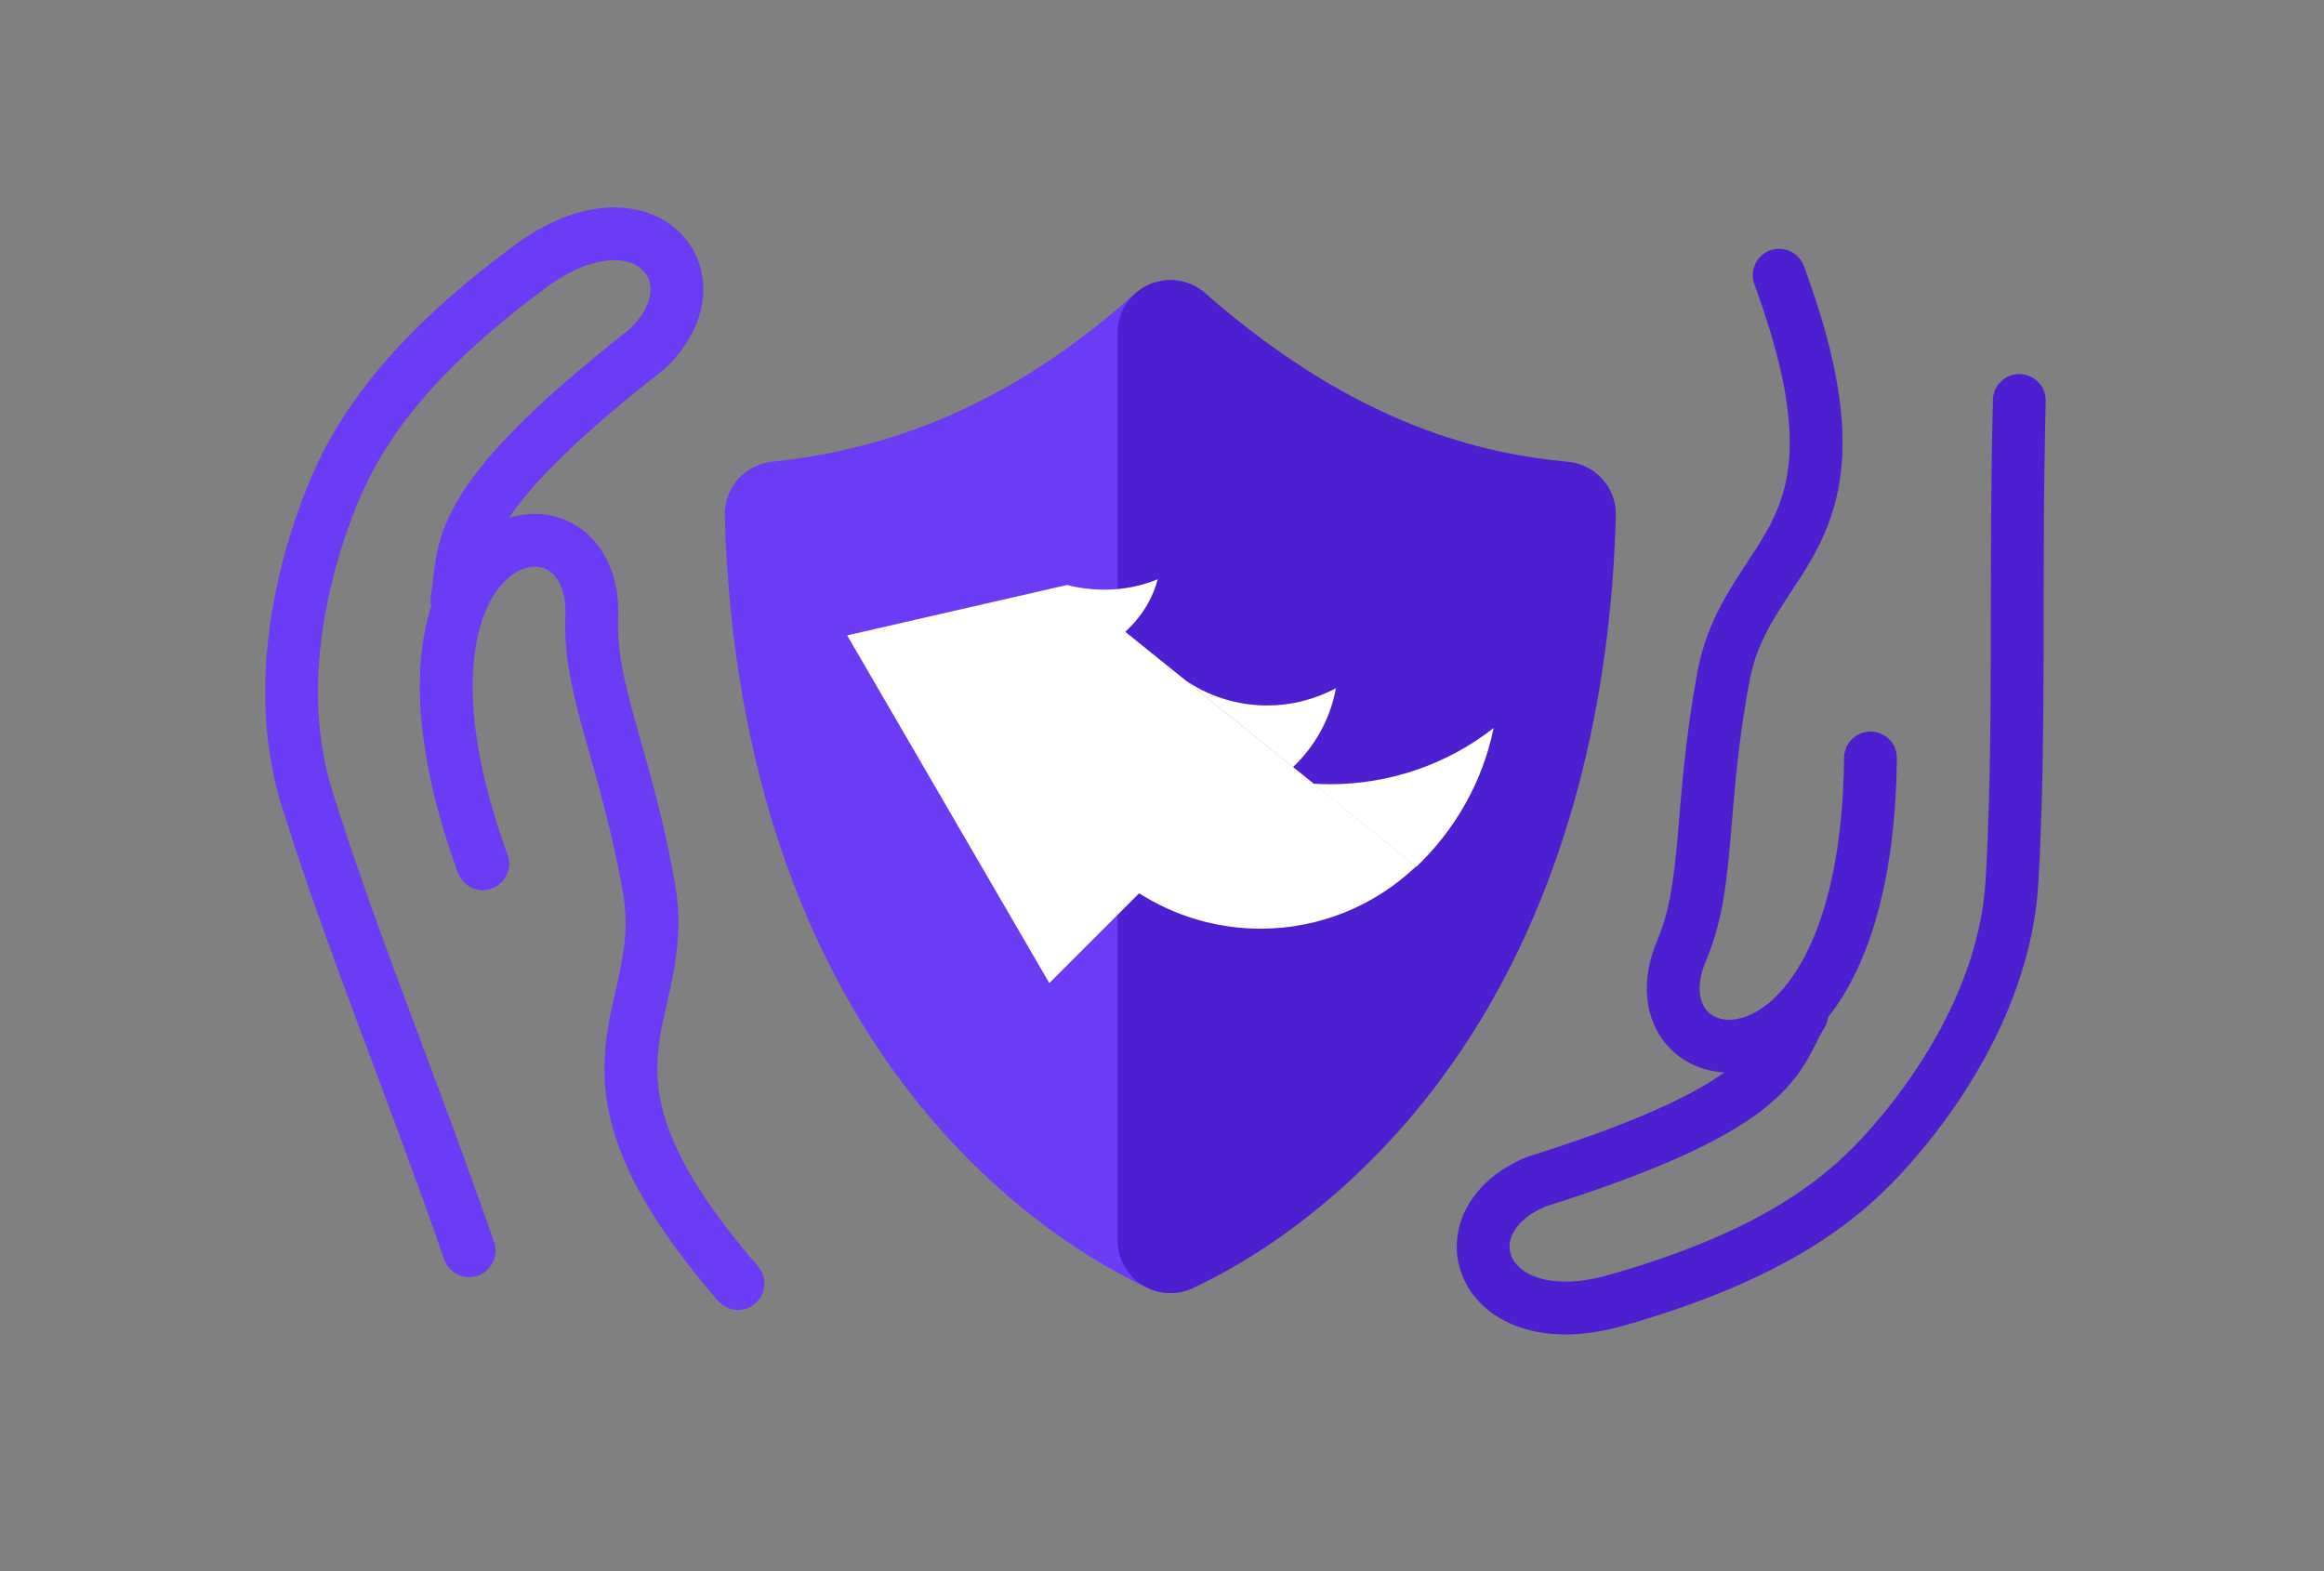
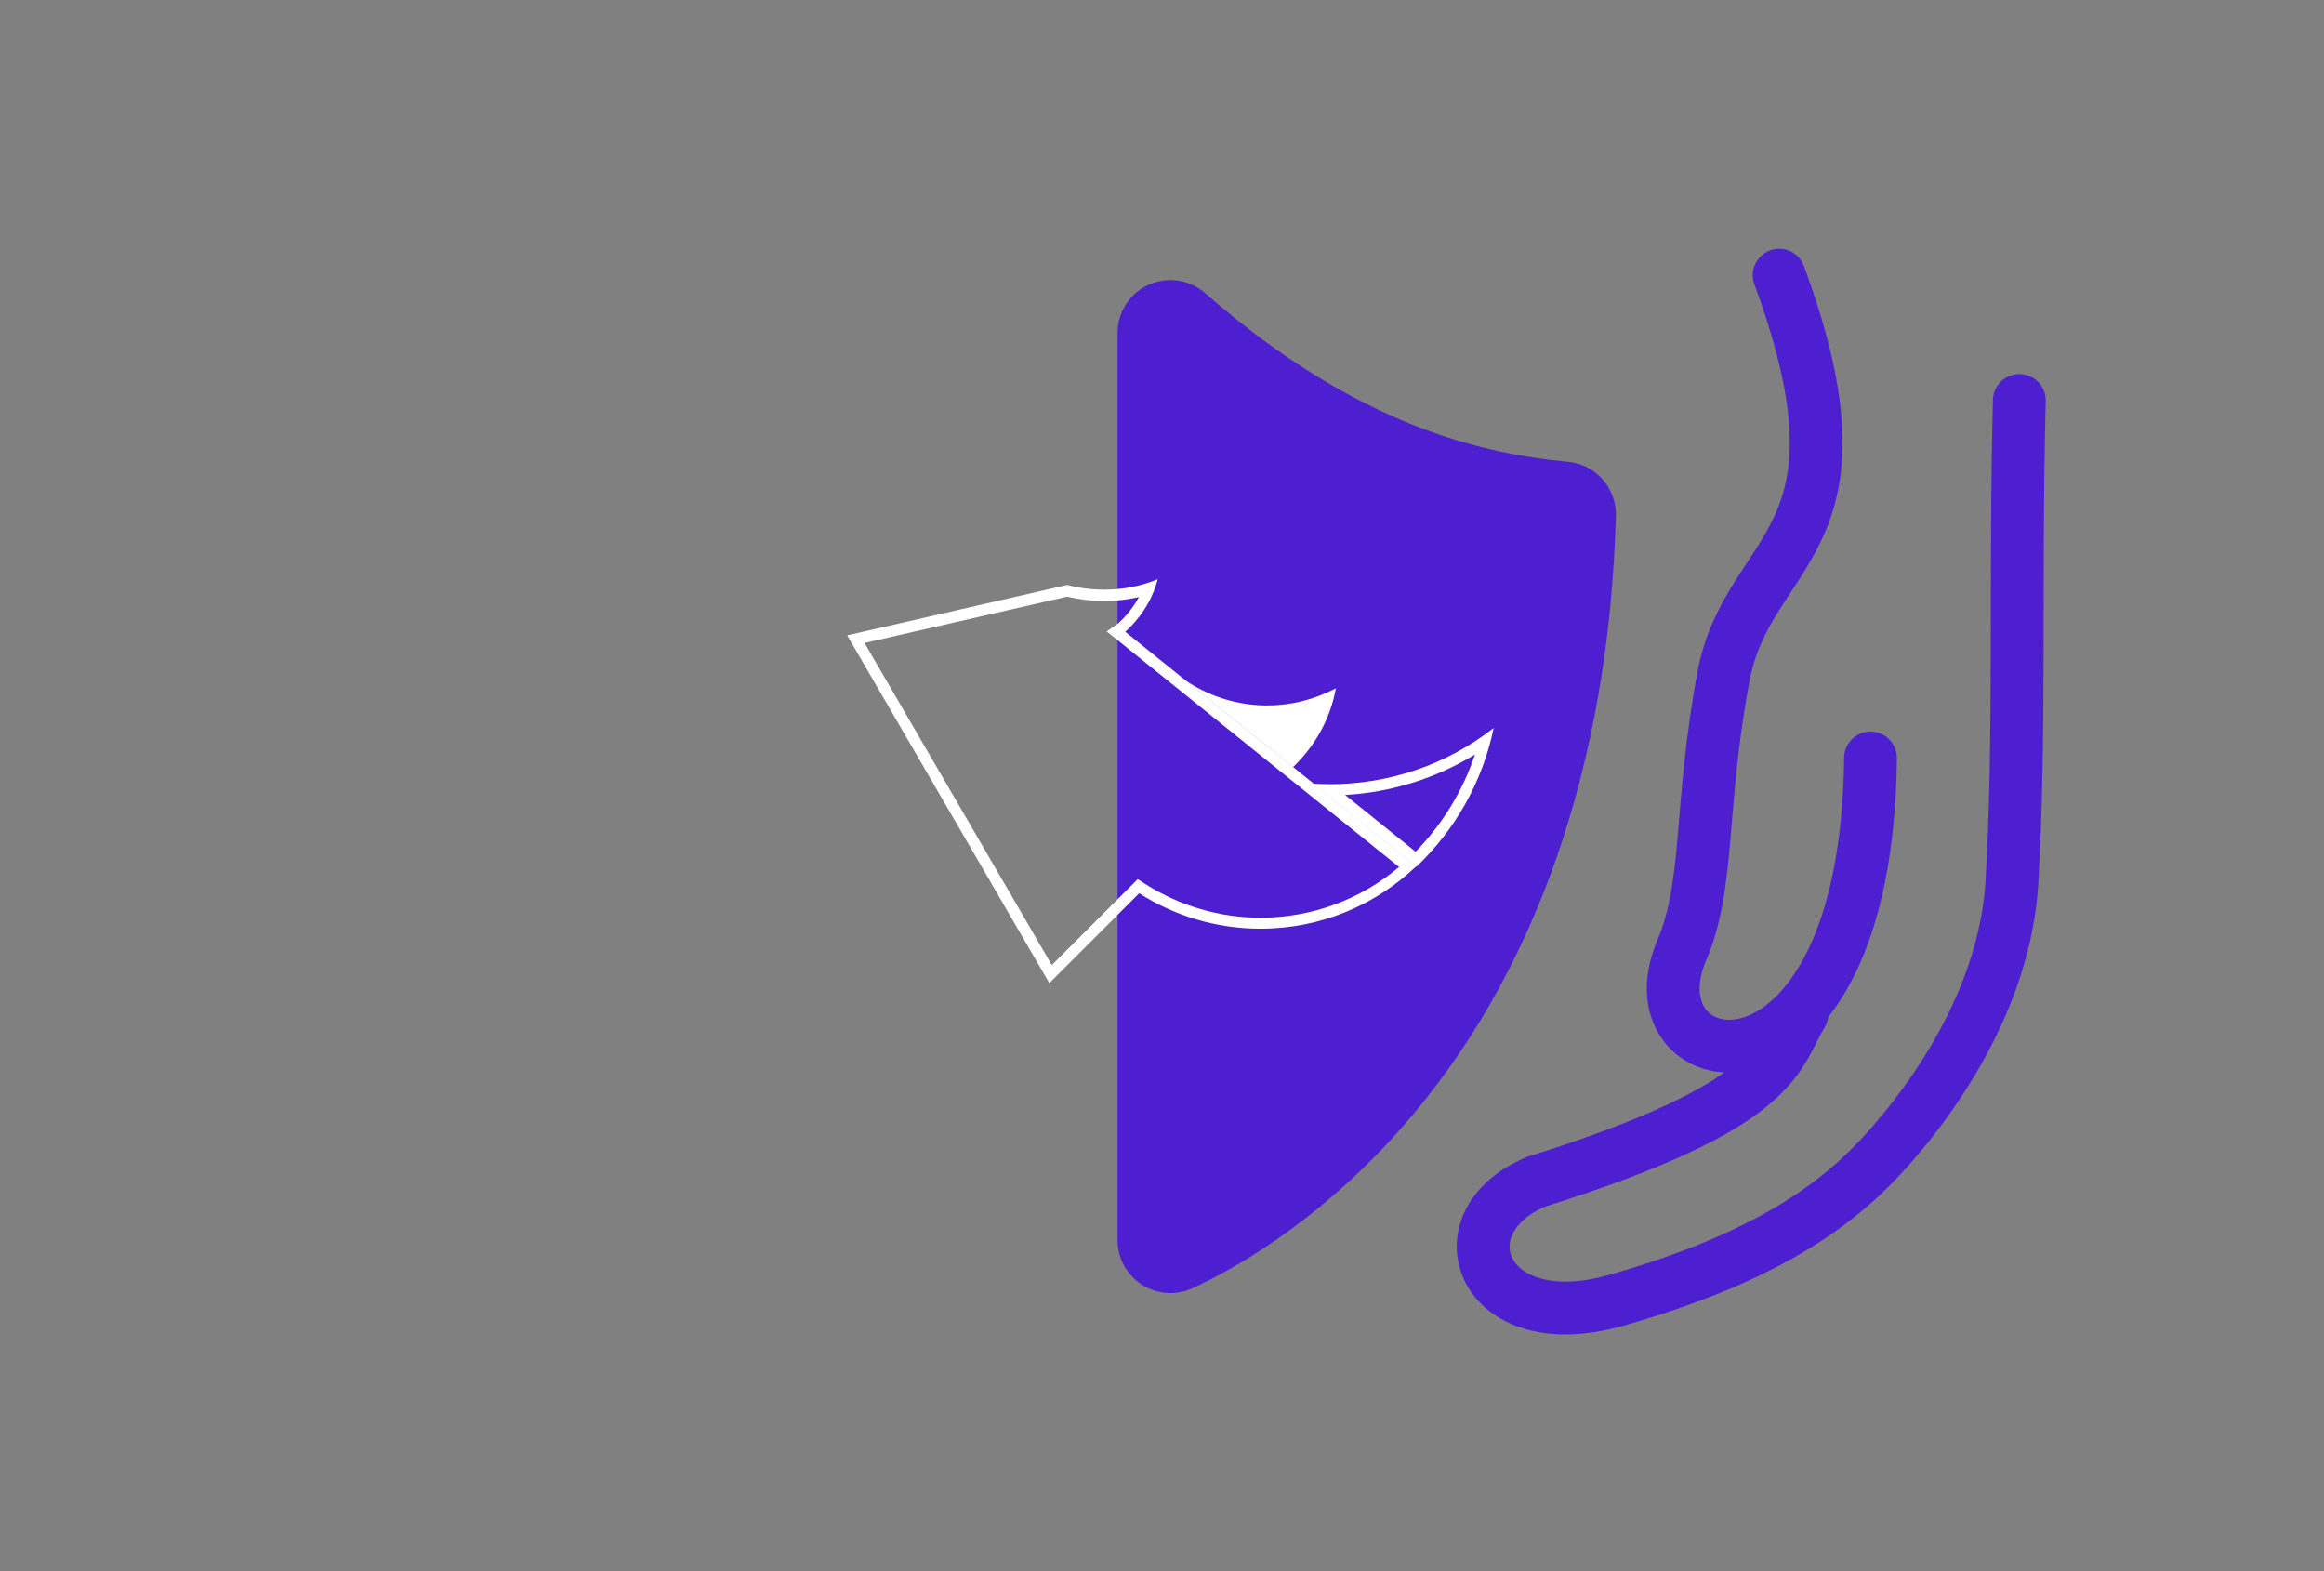
<svg xmlns="http://www.w3.org/2000/svg" width="105" height="71" viewBox="0 0 105 71" fill="none">
  <rect x="0" y="0" width="105" height="71" fill="#808080" stroke="none" />
-   <path d="M52.88 15.04C49.299 18.209 43.635 22.366 35.13 23.233C35.424 34.008 38.596 43.081 44.318 49.495C47.846 53.448 51.38 55.349 52.877 56.037V15.04H52.88Z" fill="#6B3BF6" stroke="#6B3BF6" stroke-width="4.771" stroke-linejoin="round" />
  <path d="M52.878 15.04V56.037C54.378 55.349 57.909 53.444 61.432 49.495C67.151 43.085 70.327 34.011 70.621 23.24C66.474 22.846 60.251 21.5 52.878 15.04Z" fill="#4D1FD0" stroke="#4D1FD0" stroke-width="4.771" stroke-linejoin="round" />
-   <path d="M60.084 35.68H60.099C62.594 35.68 65.048 34.91 67.087 33.499C66.551 35.513 65.488 37.334 63.985 38.817L60.089 35.675L60.084 35.68Z" fill="white" />
  <path d="M66.639 34.091C66.092 35.73 65.181 37.228 63.957 38.483L60.774 35.918C62.849 35.801 64.878 35.169 66.639 34.091ZM67.484 32.892C65.318 34.587 62.707 35.432 60.091 35.432C59.838 35.432 59.585 35.422 59.332 35.407L63.992 39.161C65.733 37.507 66.983 35.336 67.484 32.892Z" fill="white" />
  <path d="M55.335 31.854C55.952 32.037 56.6 32.128 57.257 32.128C58.203 32.128 59.14 31.93 60 31.556C59.721 32.588 59.18 33.534 58.401 34.329L55.335 31.86V31.854Z" fill="white" />
  <path d="M59.597 31.981C59.329 32.709 58.919 33.387 58.377 33.979L56.313 32.315C56.622 32.355 56.935 32.375 57.254 32.375C58.054 32.375 58.848 32.239 59.597 31.976M53.454 30.66L58.418 34.662C59.4 33.721 60.108 32.492 60.356 31.095C59.389 31.611 58.322 31.874 57.249 31.874C55.918 31.874 54.583 31.47 53.449 30.665L53.454 30.66Z" fill="white" />
-   <path d="M38.666 28.889L48.224 26.703C48.77 26.835 49.332 26.906 49.889 26.906C50.592 26.906 51.27 26.799 51.913 26.597C51.584 27.452 51.037 28.044 50.698 28.353L50.38 28.515L63.606 39.176C61.774 40.82 59.422 41.726 56.952 41.726C55.06 41.726 53.213 41.185 51.609 40.163L51.437 40.051L47.47 44.023L38.676 28.889H38.666Z" fill="white" />
  <path d="M48.224 26.961C48.77 27.088 49.332 27.154 49.889 27.154C50.445 27.154 50.951 27.093 51.457 26.976C51.159 27.533 50.779 27.928 50.526 28.16L50 28.53L50.526 28.95L63.211 39.171C61.46 40.653 59.259 41.463 56.952 41.463C55.11 41.463 53.309 40.937 51.745 39.94L51.401 39.722L51.113 40.011L47.521 43.603L39.06 29.051L48.224 26.956M52.307 26.172C51.548 26.486 50.724 26.642 49.889 26.642C49.332 26.642 48.765 26.572 48.214 26.43L38.276 28.707L47.409 44.418L51.467 40.36C53.051 41.367 54.928 41.959 56.947 41.959C59.679 41.959 62.154 40.886 63.985 39.14L50.84 28.545C51.361 28.079 52.029 27.265 52.307 26.162V26.172Z" fill="white" />
-   <path d="M33.342 57.991C24.827 48.141 30.365 46.054 29.324 40.14C28.282 34.226 26.593 31.152 26.738 27.898C27.027 21.391 16.115 23.384 21.81 39.024M21.195 56.509C18.512 48.786 15.852 42.448 13.861 36.041C12.56 31.852 13.242 27.095 14.777 22.986C15.872 20.055 17.879 16.528 23.962 12.036C29.067 8.266 32.679 12.547 29.213 15.79C20.03 22.977 21.069 24.905 20.644 27.106" stroke="#6B3BF6" stroke-width="2.386" stroke-linecap="round" stroke-linejoin="round" />
  <path d="M80.384 12.435C84.891 24.65 78.974 24.656 77.869 30.559C76.764 36.462 77.264 39.933 75.985 42.928C73.426 48.918 84.342 50.889 84.51 34.246M91.234 18.094C91.03 26.266 91.292 33.136 90.902 39.833C90.647 44.212 88.336 48.426 85.455 51.732C83.399 54.091 80.279 56.687 73.005 58.754C66.901 60.488 65.025 55.209 69.41 53.392C80.534 49.894 80.239 47.724 81.411 45.813" stroke="#4D1FD0" stroke-width="2.386" stroke-linecap="round" stroke-linejoin="round" />
</svg>